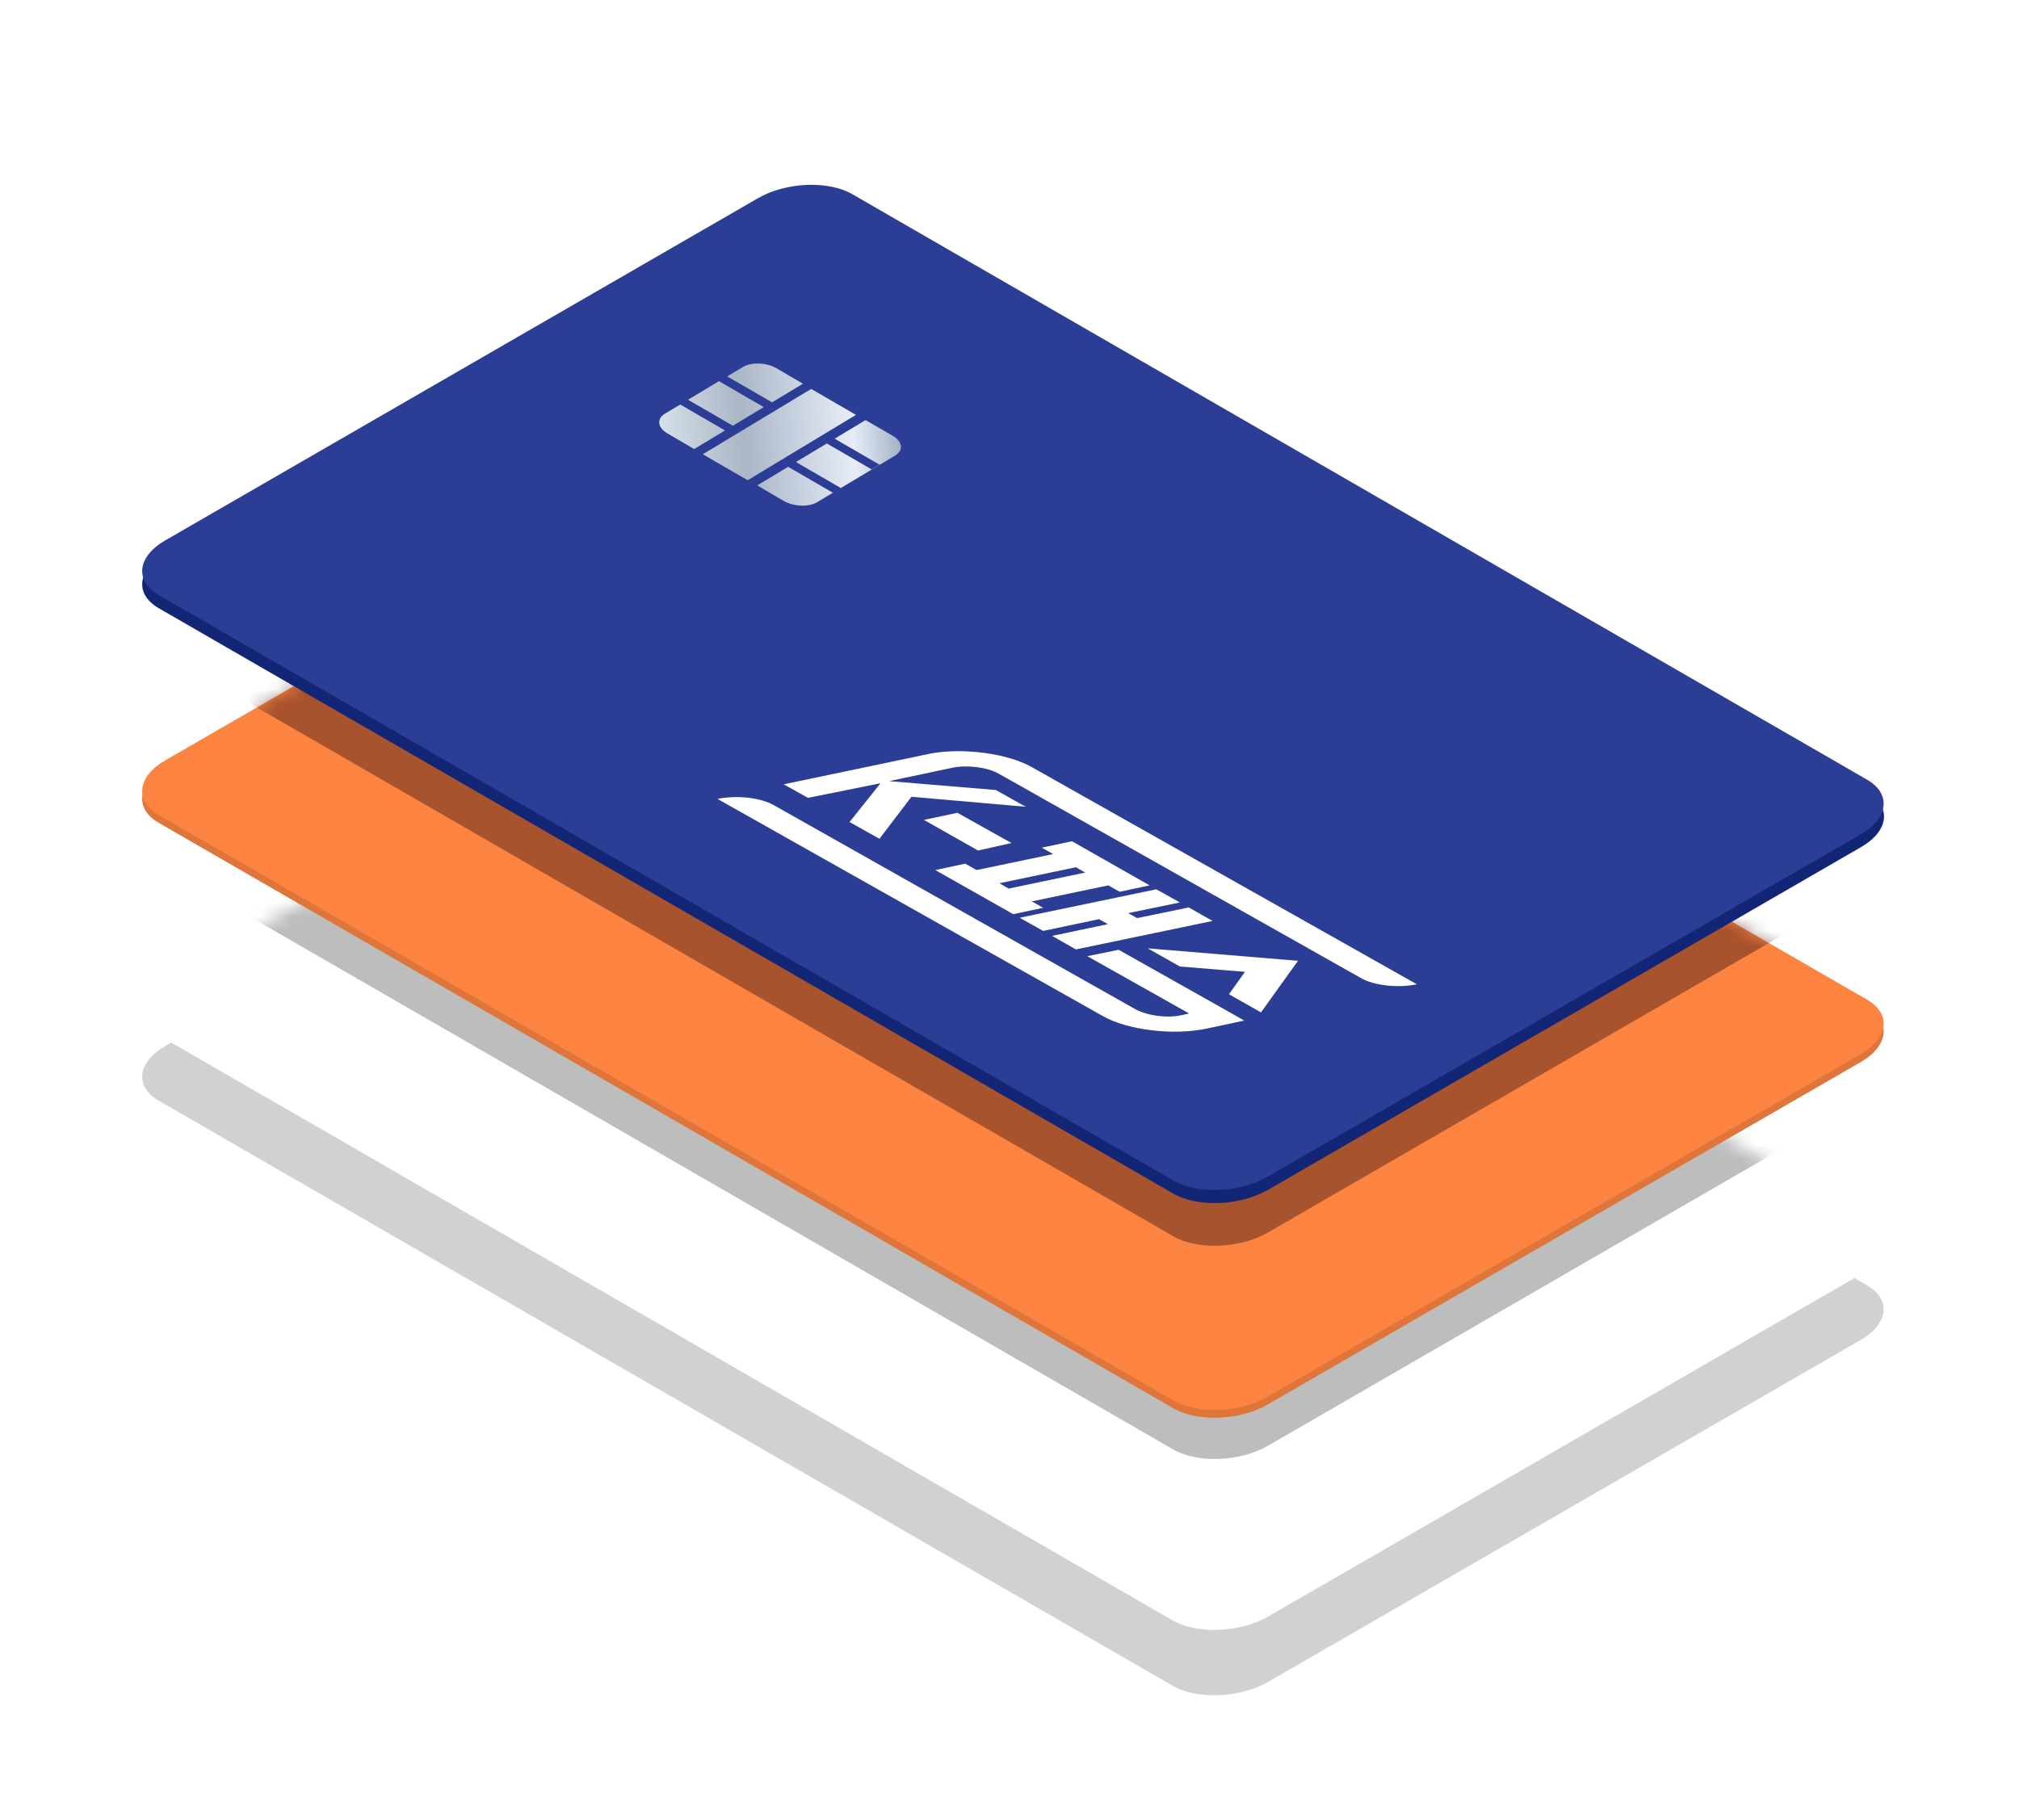
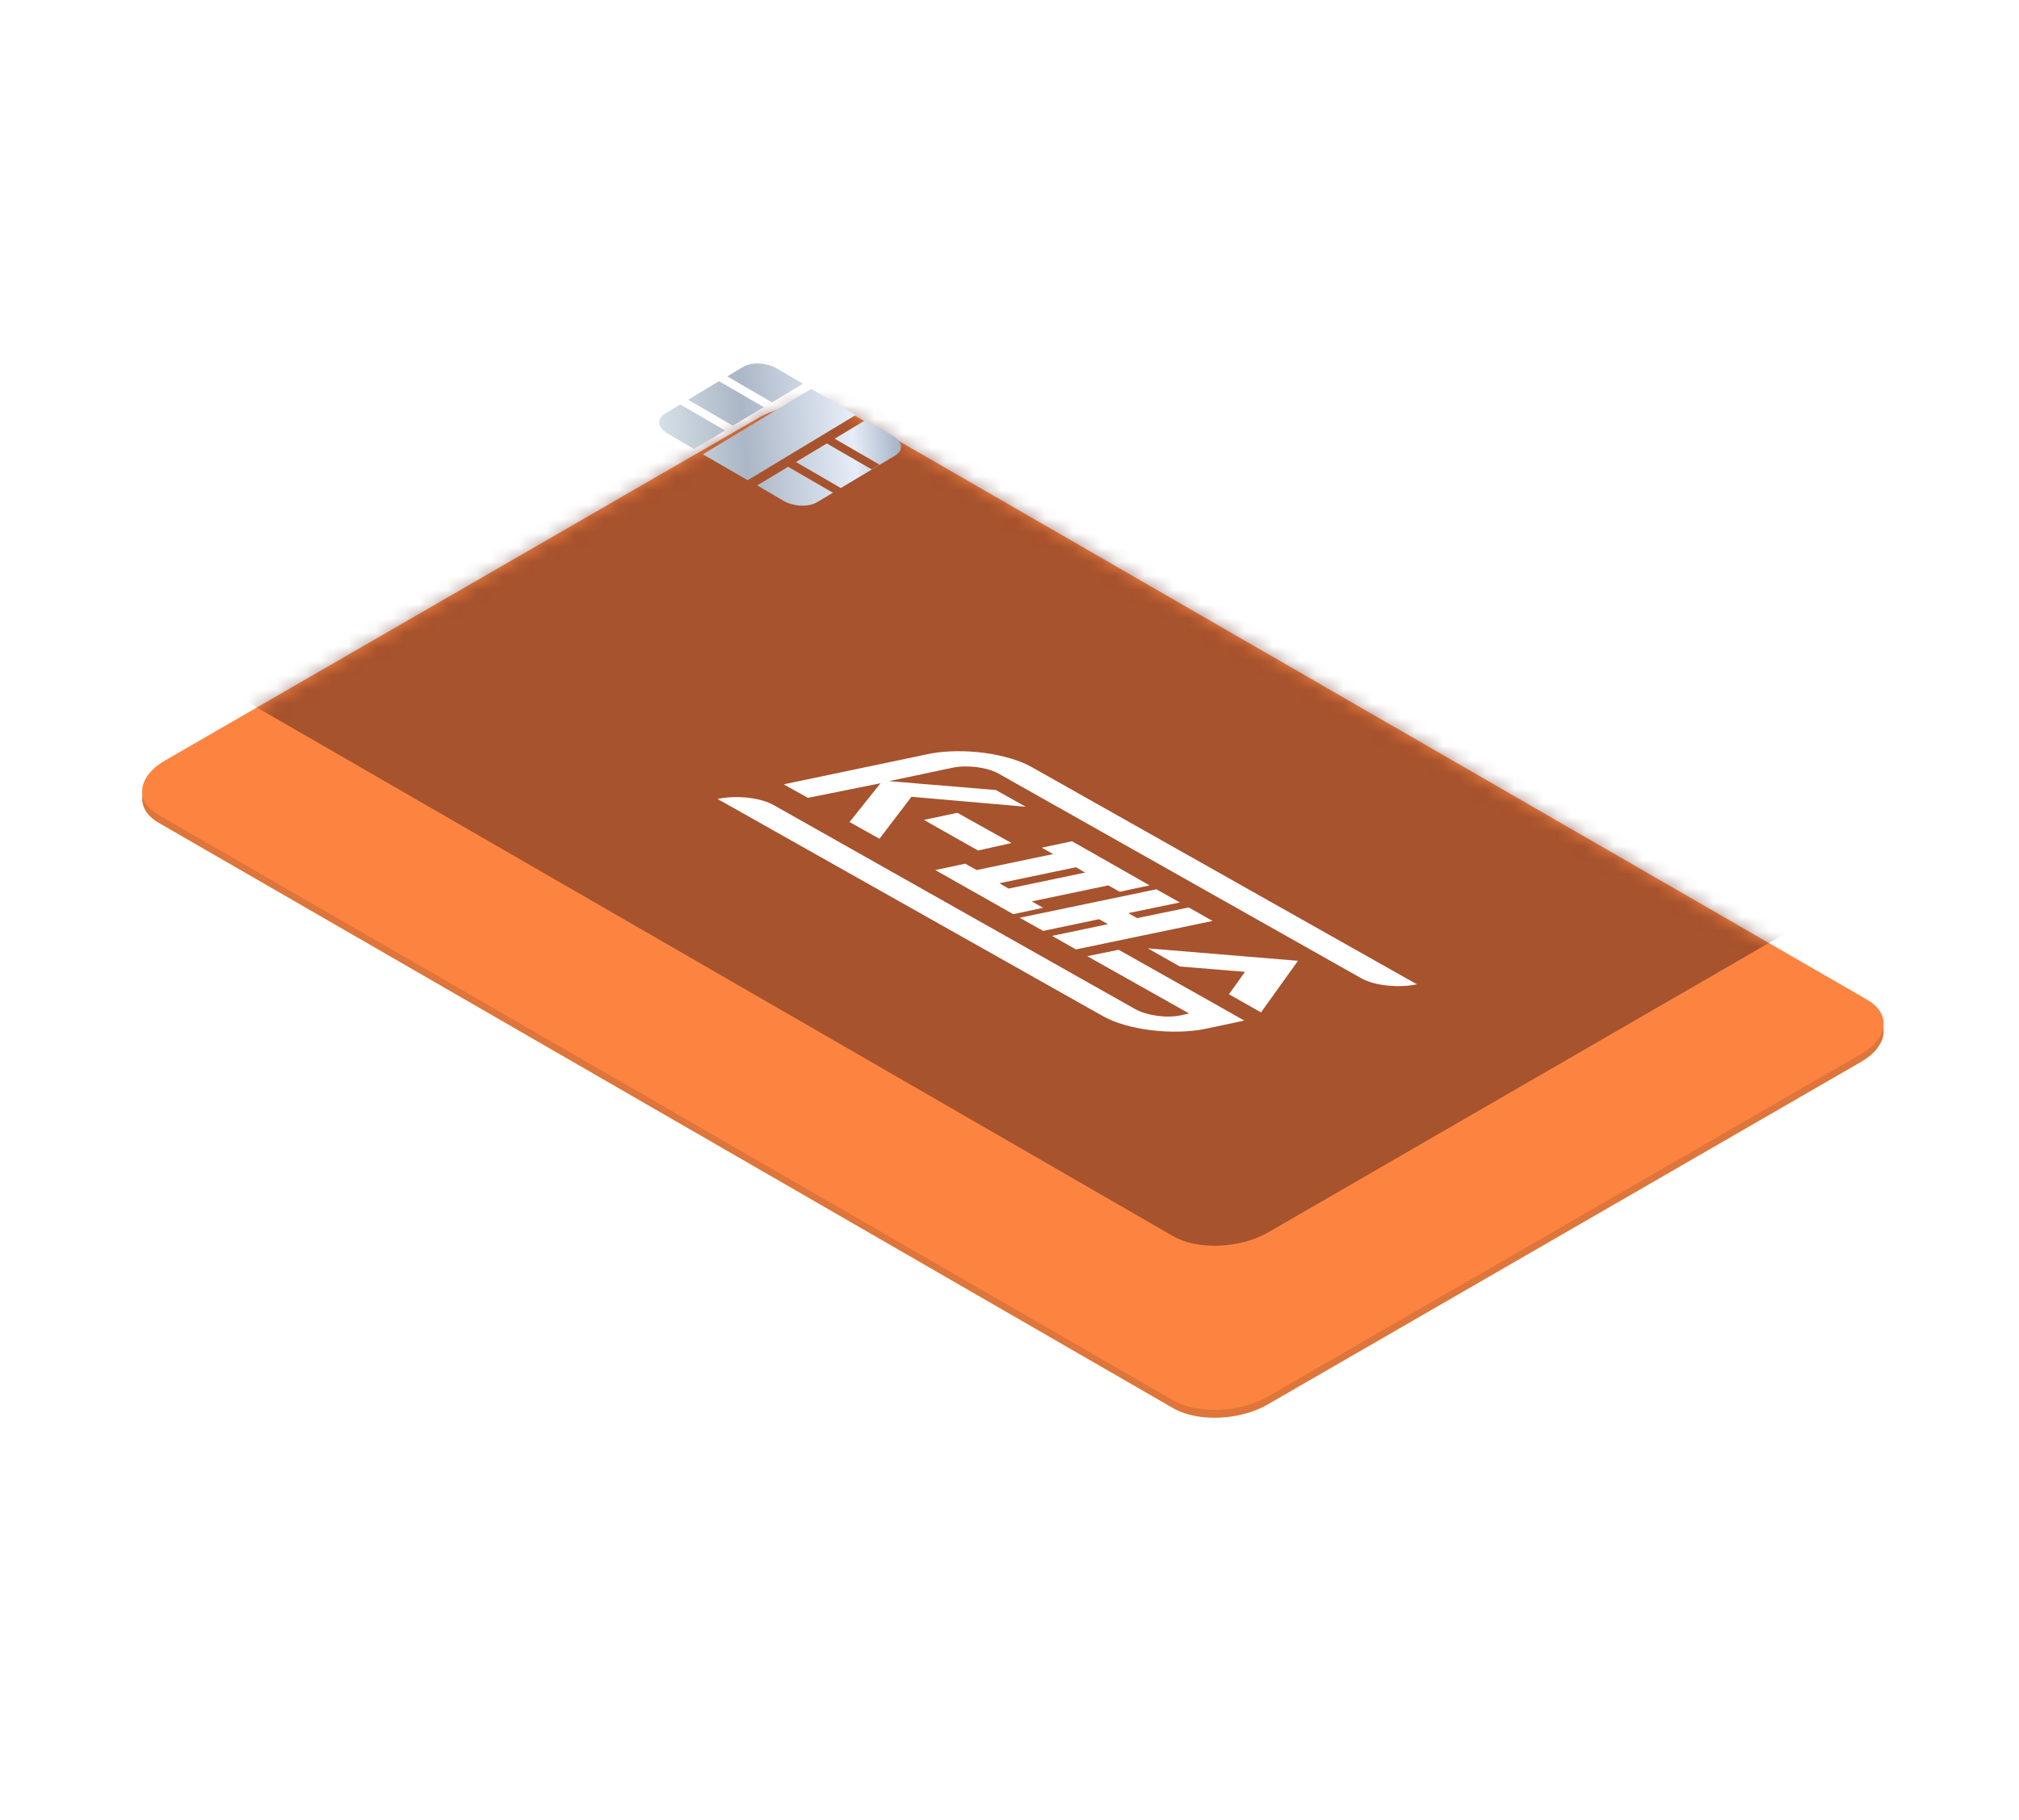
<svg xmlns="http://www.w3.org/2000/svg" width="142" height="128" viewBox="0 0 142 128" fill="none">
  <g filter="url(#mbxyeuke9a)">
-     <path d="M82.505 114.599 11.164 73.428c-1.727-1.001-1.502-2.728.476-3.854l41.652-24.052c1.978-1.152 4.982-1.277 6.684-.276l71.341 41.172c1.727 1 1.502 2.728-.476 3.854l-41.628 24.027c-1.977 1.151-4.981 1.277-6.708.3z" fill="#D1D1D1" />
-   </g>
+     </g>
  <path d="M82.505 114.003 11.164 72.832c-1.727-1.001-1.502-2.728.476-3.854L53.317 44.9c1.977-1.151 4.98-1.276 6.683-.275l71.341 41.171c1.727 1.002 1.502 2.728-.476 3.855l-41.653 24.052c-1.977 1.151-4.981 1.276-6.708.3z" fill="#fff" />
  <mask id="15vjzb3gob" style="mask-type:luminance" maskUnits="userSpaceOnUse" x="10" y="43" width="123" height="72">
    <path d="M82.505 114.003 11.164 72.832c-1.727-1.001-1.502-2.728.476-3.854L53.317 44.9c1.977-1.151 4.98-1.276 6.683-.275l71.341 41.171c1.727 1.002 1.502 2.728-.476 3.855l-41.653 24.052c-1.977 1.151-4.981 1.276-6.708.3z" fill="#fff" />
  </mask>
  <g filter="url(#4klgqjg8gc)" mask="url(#15vjzb3gob)">
-     <path d="M82.505 101.956 11.164 60.784c-1.727-1-1.502-2.728.476-3.854l41.678-24.077c1.977-1.152 4.98-1.277 6.683-.276l71.341 41.172c1.727 1.001 1.502 2.728-.476 3.854l-41.653 24.078c-1.977 1.151-4.981 1.276-6.708.275z" fill="#BDBDBD" />
-   </g>
+     </g>
  <path d="M82.505 99.055 11.164 57.883c-1.727-1-1.502-2.728.476-3.854l41.652-24.052c1.978-1.152 4.982-1.277 6.684-.276l71.341 41.172c1.727 1.001 1.502 2.728-.476 3.854L89.188 98.78c-1.952 1.152-4.956 1.277-6.683.276z" fill="#DE753A" />
  <path d="M82.505 98.504 11.164 57.332c-1.727-1-1.502-2.727.476-3.854l41.652-24.052c1.978-1.151 4.982-1.276 6.684-.275l71.341 41.171c1.727 1.001 1.502 2.728-.476 3.855L89.188 98.229c-1.952 1.151-4.956 1.276-6.683.275z" fill="#FC8440" />
  <mask id="vehb1rr9gd" style="mask-type:luminance" maskUnits="userSpaceOnUse" x="10" y="28" width="123" height="72">
    <path d="M82.505 98.504 11.164 57.332c-1.727-1-1.502-2.727.476-3.854l41.652-24.052c1.978-1.151 4.982-1.276 6.684-.275l71.341 41.171c1.727 1.001 1.502 2.728-.476 3.855L89.188 98.229c-1.952 1.151-4.956 1.276-6.683.275z" fill="#fff" />
  </mask>
  <g filter="url(#pbsl962ske)" opacity=".5" mask="url(#vehb1rr9gd)">
    <path d="M82.505 86.956 11.164 45.784c-1.727-1-1.502-2.728.476-3.854l41.678-24.077c1.977-1.152 4.98-1.277 6.683-.276l71.341 41.172c1.727 1.001 1.502 2.728-.476 3.854L89.213 86.68c-1.977 1.152-4.981 1.277-6.708.276z" fill="#52211B" />
  </g>
-   <path d="M82.505 83.956 11.164 42.784c-1.727-1-1.502-2.728.476-3.854l41.678-24.077c1.977-1.152 4.98-1.277 6.683-.275l71.341 41.171c1.727 1.001 1.502 2.728-.476 3.854L89.213 83.68c-1.977 1.152-4.981 1.277-6.708.276z" fill="#132676" />
-   <path d="M82.505 83.03 11.164 41.858c-1.727-1-1.502-2.728.476-3.854l41.652-24.052c1.978-1.152 4.982-1.277 6.684-.275l71.341 41.171c1.727 1.001 1.502 2.728-.476 3.854L89.188 82.754c-1.952 1.152-4.956 1.277-6.683.276z" fill="#2C3D95" />
  <path fill-rule="evenodd" clip-rule="evenodd" d="m61.928 55.098-2.177 2.728 2.102 1.177 2.253-2.954 8.035.701-2.102-1.176-7.51-.626 4.506-.951c1.026-.2 2.403-.025 3.204.425L95.696 68.79c.952.55 2.629.725 3.956.45l-27.11-15.292c-1.702-.951-4.756-1.352-7.034-.951L55.12 55.173l1.702.951 5.106-1.026zm25.633 13.265-4.58-.375-2.254-1.277 10.564.876-2.603 3.63-2.253-1.277 1.126-1.577zm-6.708-6.082-2.103.45-.801-.45-5.382 1.127.801.45-2.103.45-5.482-3.103 2.103-.45.801.45 5.382-1.126-.801-.45 2.128-.451 5.457 3.103zm-10.564-.15.65.376 5.383-1.127-.651-.375-5.382 1.126zm5.382 4.656 9.612-2.003-1.677-.95-3.63.75-.625-.35 3.63-.751-1.653-.926-9.612 2.002 1.652.926 3.93-.826.626.35-3.93.826 1.677.952zm-6.884-6.958-3.805-2.153 2.353-.5 3.805 2.127-2.353.526zm9.888 6.982 7.159 4.03 1.677.951-2.703.576c-2.303.475-5.507.1-7.26-.901L50.464 56.2c1.352-.276 3.029-.1 3.98.45L79.85 70.991c.826.45 2.203.65 3.23.426l.55-.126-7.159-4.029 2.203-.45z" fill="#fff" />
  <g filter="url(#xszwua428f)">
    <path fill-rule="evenodd" clip-rule="evenodd" d="m47.842 27.455-1.071.639c-.612.365-.52 1.004.183 1.4l1.867 1.095 2.172-1.308-3.151-1.826zm1.59 3.5 3.152 1.825 2.173-1.308.55-.335 2.173-1.309.55-.334 2.173-1.309-3.152-1.826-7.618 4.595zm7.038-4.96-1.866-1.096c-.704-.396-1.775-.457-2.387-.061l-1.07.639 3.15 1.826 2.173-1.309zm-5.905-.184 3.151 1.826-2.172 1.309-3.152-1.826 2.173-1.309zm10.311 2.74-2.172 1.308 3.151 1.826-.55.334-3.152-1.825-2.172 1.308 3.151 1.826-.55.335-3.152-1.826-2.173 1.308 1.867 1.096c.704.395 1.774.456 2.386.06l5.447-3.255c.612-.366.52-1.005-.184-1.4l-1.897-1.096z" fill="url(#xvayu01sig)" />
  </g>
  <defs>
    <filter id="mbxyeuke9a" x="4" y="42.57" width="134.481" height="82.685" filterUnits="userSpaceOnUse" color-interpolation-filters="sRGB">
      <feFlood flood-opacity="0" result="BackgroundImageFix" />
      <feColorMatrix in="SourceAlpha" values="0 0 0 0 0 0 0 0 0 0 0 0 0 0 0 0 0 0 127 0" result="hardAlpha" />
      <feOffset dy="4" />
      <feGaussianBlur stdDeviation="3" />
      <feComposite in2="hardAlpha" operator="out" />
      <feColorMatrix values="0 0 0 0 0 0 0 0 0 0 0 0 0 0 0 0 0 0 0.12 0" />
      <feBlend in2="BackgroundImageFix" result="effect1_dropShadow_70_13053" />
      <feBlend in="SourceGraphic" in2="effect1_dropShadow_70_13053" result="shape" />
    </filter>
    <filter id="4klgqjg8gc" x="7" y="28.901" width="128.506" height="76.731" filterUnits="userSpaceOnUse" color-interpolation-filters="sRGB">
      <feFlood flood-opacity="0" result="BackgroundImageFix" />
      <feBlend in="SourceGraphic" in2="BackgroundImageFix" result="shape" />
      <feGaussianBlur stdDeviation="1.5" result="effect1_foregroundBlur_70_13053" />
    </filter>
    <filter id="pbsl962ske" x="7" y="13.901" width="128.506" height="76.731" filterUnits="userSpaceOnUse" color-interpolation-filters="sRGB">
      <feFlood flood-opacity="0" result="BackgroundImageFix" />
      <feBlend in="SourceGraphic" in2="BackgroundImageFix" result="shape" />
      <feGaussianBlur stdDeviation="1.5" result="effect1_foregroundBlur_70_13053" />
    </filter>
    <filter id="xszwua428f" x="45.364" y="24.57" width="19" height="12" filterUnits="userSpaceOnUse" color-interpolation-filters="sRGB">
      <feFlood flood-opacity="0" result="BackgroundImageFix" />
      <feColorMatrix in="SourceAlpha" values="0 0 0 0 0 0 0 0 0 0 0 0 0 0 0 0 0 0 127 0" result="hardAlpha" />
      <feOffset dy="1" />
      <feGaussianBlur stdDeviation=".5" />
      <feComposite in2="hardAlpha" operator="out" />
      <feColorMatrix values="0 0 0 0 0 0 0 0 0 0 0 0 0 0 0 0 0 0 0.25 0" />
      <feBlend in2="BackgroundImageFix" result="effect1_dropShadow_70_13053" />
      <feBlend in="SourceGraphic" in2="effect1_dropShadow_70_13053" result="shape" />
    </filter>
    <linearGradient id="xvayu01sig" x1="46.36" y1="28.824" x2="63.036" y2="27.251" gradientUnits="userSpaceOnUse">
      <stop stop-color="#D6E0E7" />
      <stop offset=".35" stop-color="#ABB6C6" />
      <stop offset=".805" stop-color="#E6EDF8" />
      <stop offset="1" stop-color="#A5B2C5" />
    </linearGradient>
  </defs>
</svg>